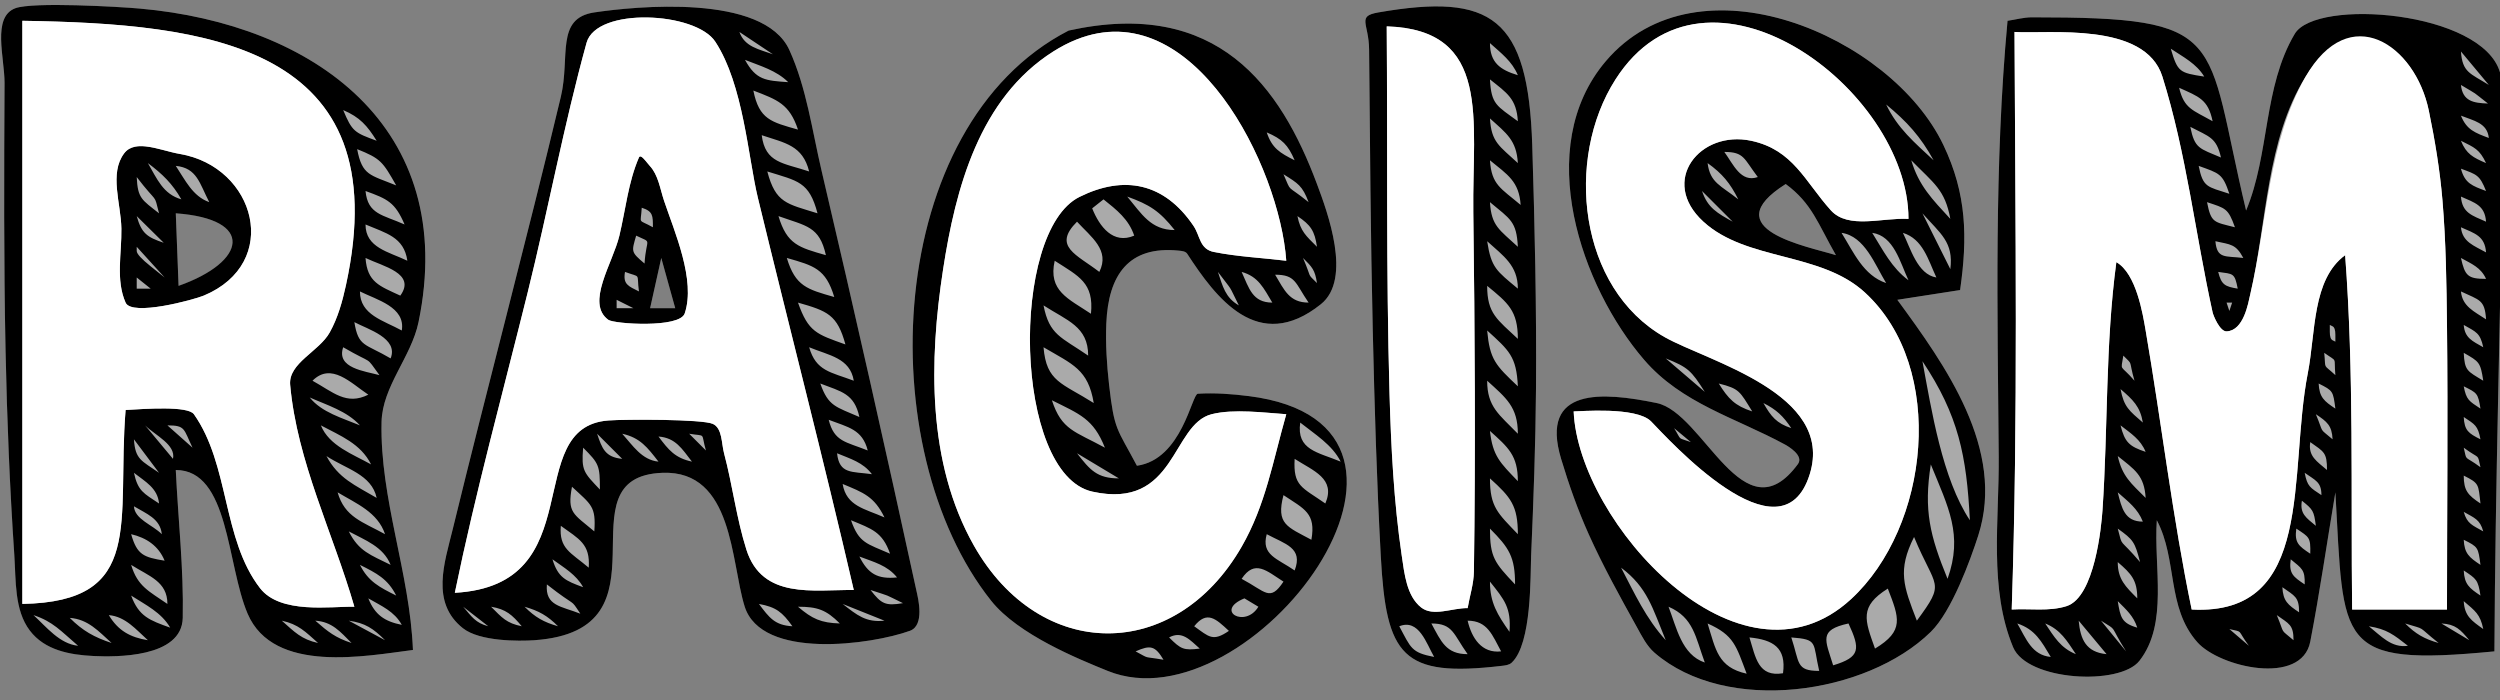
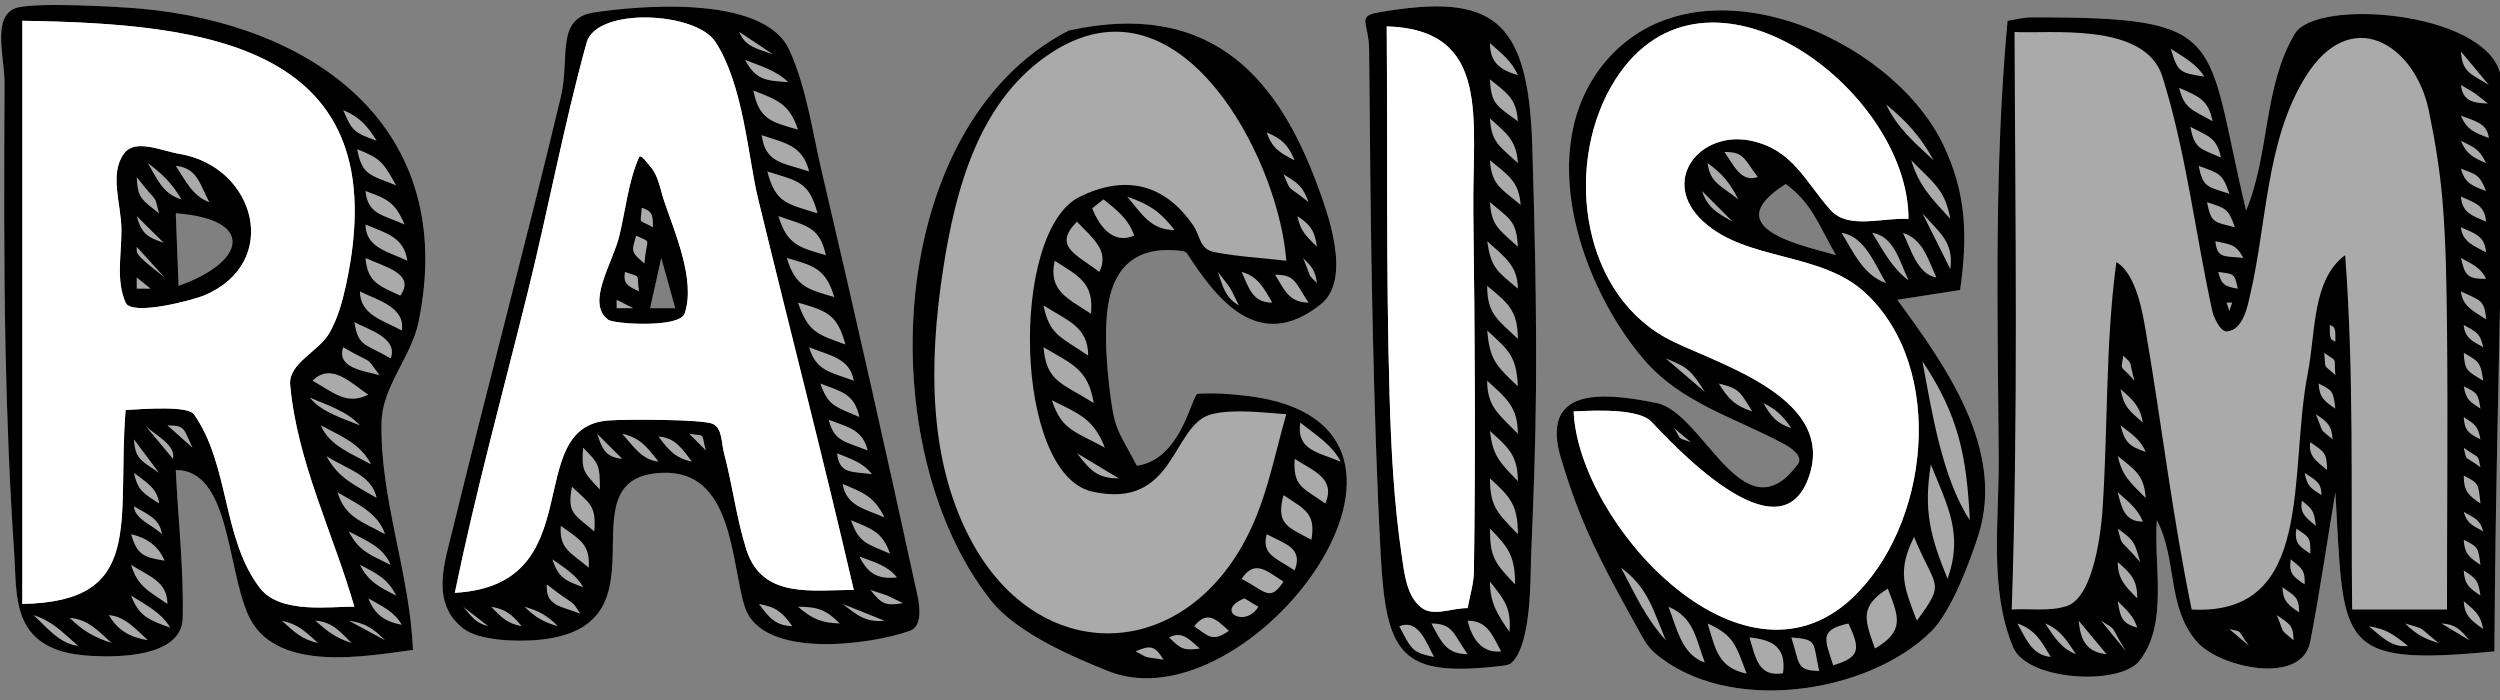
<svg xmlns="http://www.w3.org/2000/svg" height="100%" stroke-miterlimit="10" style="fill-rule:nonzero;clip-rule:evenodd;stroke-linecap:round;stroke-linejoin:round;" version="1.1" viewBox="0 0 500 140" width="100%" xml:space="preserve">
  <rect x="0" y="0" width="500" height="140" fill="#808080" stroke="none" />
  <defs />
  <clipPath id="ArtboardFrame">
    <rect height="140" width="500" x="0" y="0" />
  </clipPath>
  <g clip-path="url(#ArtboardFrame)" id="Layer-1">
    <path d="M7.844 1.062C5.67 1.146 3.938 1.331 3.062 1.656C-1.661 3.412 0.932 11.586 0.906 16.625C0.813 34.517 0.755 52.393 1.125 70.281C1.406 83.846 1.962 97.4 2.875 110.938C3.222 116.083 2.852 121.985 5.969 126.094C8.978 130.061 14.02 130.962 18.688 131.188C23.017 131.397 36.396 131.631 36.562 123.594C36.767 113.726 35.621 103.859 35.156 94C45.867 94 45.324 112.901 49.531 122.75C54.725 134.909 73.389 131.151 82.594 130C81.978 114.522 75.955 99.757 76.312 84.375C76.477 77.285 82.28 71.382 83.719 64.438C91.808 25.392 62.635 4.79 27.969 1.719C24.845 1.442 14.364 0.813 7.844 1.062ZM35.156 42.656C51.06 43.792 49.335 52.382 35.719 57.188C35.44 49.933 35.435 49.911 35.156 42.656Z" fill="#aaaaaa" fill-rule="nonzero" opacity="1" stroke="none" />
-     <path d="M139.406 1.531C131.296 0.925 122.862 1.906 118.875 2.5C111.053 3.665 114.069 11.364 112.156 19.375C105.254 48.281 97.573 77.002 90.531 105.875C88.899 112.569 86.067 120.512 92.594 125.656C95.939 128.293 103.762 128.249 106.875 128.031C135.551 126.024 111.437 95.302 132.531 94.562C146.689 94.066 146.165 112.41 148.938 121.281C152.305 132.058 174.352 128.93 182 126.156C185 125.068 183.608 119.641 183.312 118.281C177.205 90.202 170.885 62.161 164.312 34.188C162.405 26.068 161.322 17.595 157.875 10C155.29 4.304 147.517 2.138 139.406 1.531ZM132.25 51.594L133.75 56.906L135.031 61.625C134.194 61.625 130.868 61.625 130.031 61.625C130.403 59.951 131.878 53.268 132.25 51.594Z" fill="#aaaaaa" fill-rule="nonzero" opacity="1" stroke="none" />
+     <path d="M139.406 1.531C111.053 3.665 114.069 11.364 112.156 19.375C105.254 48.281 97.573 77.002 90.531 105.875C88.899 112.569 86.067 120.512 92.594 125.656C95.939 128.293 103.762 128.249 106.875 128.031C135.551 126.024 111.437 95.302 132.531 94.562C146.689 94.066 146.165 112.41 148.938 121.281C152.305 132.058 174.352 128.93 182 126.156C185 125.068 183.608 119.641 183.312 118.281C177.205 90.202 170.885 62.161 164.312 34.188C162.405 26.068 161.322 17.595 157.875 10C155.29 4.304 147.517 2.138 139.406 1.531ZM132.25 51.594L133.75 56.906L135.031 61.625C134.194 61.625 130.868 61.625 130.031 61.625C130.403 59.951 131.878 53.268 132.25 51.594Z" fill="#aaaaaa" fill-rule="nonzero" opacity="1" stroke="none" />
    <path d="M213.728 6.112C176.728 25.172 174.04 89.77 198.242 120.16C203.626 126.921 215.681 131.801 221.54 134.181C250.127 145.794 295.765 84.98 249.721 79.214C246.36 78.794 242.953 78.543 239.572 78.744C238.346 78.816 236.408 91.89 227.382 93.148C223.38 85.58 222.865 86.181 221.819 76.982C221.357 72.912 221.093 68.799 221.261 64.706C221.661 54.984 225.714 49.099 235.77 50.127C236.363 50.187 237.119 50.255 237.444 50.755C243.13 59.487 251.591 70.91 264.174 60.844C270.482 55.798 265.475 42.38 263.393 36.804C256.124 17.332 243.51-0.46 213.728 6.112Z" fill="#aaaaaa" fill-rule="nonzero" opacity="1" stroke="none" />
    <path d="M275.67 2.485C271.293 3.244 273.773 4.63 273.821 9.913C273.993 28.643 274.122 47.375 274.554 66.101C274.901 81.15 275.339 96.201 276.158 111.232C277.25 131.262 280.394 135.519 300.363 133.169C301.048 133.089 301.828 133.007 302.333 132.538C306.409 128.746 306.057 114.985 306.222 111.162C306.702 100.03 307.116 88.891 307.199 77.75C307.319 61.524 306.954 45.296 306.449 29.078C305.649 3.427 298.326-1.445 275.67 2.485Z" fill="#aaaaaa" fill-rule="nonzero" opacity="1" stroke="none" />
    <path d="M342.875 2.094C334.649 2.41 326.912 5.469 321.156 12.25C306.468 29.556 316.284 57.419 328.812 71.969C336.358 80.732 347.059 83.505 357 88.906C357.575 89.219 360.849 91.11 359.594 92.812C348.704 107.592 340.803 82.565 331.344 80.625C320.637 78.429 307.857 77.301 312.219 91.781C313.767 96.921 315.578 101.98 317.781 106.875C320.633 113.209 323.97 119.334 327.344 125.406C328.359 127.233 329.325 129.196 330.906 130.562C345.276 142.985 373.301 138.968 386.156 126.375C390.348 122.269 394.091 111.996 395.656 107.125C401.198 89.876 388.99 72.966 379.469 59.969C385.747 58.992 385.753 58.977 392.031 58C393.533 47.486 393.379 38.806 388.688 29C381.481 13.939 360.973 1.397 342.875 2.094ZM357.156 36.812C362.43 40.699 363.557 44.695 367.188 51.031C361.501 49.254 342.775 45.903 357.156 36.812Z" fill="#aaaaaa" fill-rule="nonzero" opacity="1" stroke="none" />
    <path d="M401.507 4.159C398.815 33.122 399.509 62.317 399.745 91.404C399.849 104.118 397.749 117.695 402.623 129.438C405.421 136.18 423.936 137.21 427.888 132.158C433.705 124.721 430.72 113.467 431.362 104.047C435.542 111.944 433.271 121.421 439.453 128.426C443.905 133.47 460.33 137.24 462.054 128.322C463.969 118.413 465.402 108.418 467.076 98.467C468.824 128.853 466.966 133.36 498.884 130.275C499.048 97.067 500.088 63.87 500.558 30.665C500.634 25.268 501.5 19.667 500 14.482C496.44 2.18 463.21-0.412 458.949 6.774C452.619 17.452 453.964 30.758 449.219 42.105C440.824 6.953 446.161 3.461 406.39 3.461C404.745 3.461 403.134 3.926 401.507 4.159Z" fill="#aaaaaa" fill-rule="nonzero" opacity="1" stroke="none" />
    <path d="M35.156 94.002C45.867 94.002 45.318 112.892 49.526 122.741C54.72 134.9 73.384 131.146 82.589 129.996C81.974 114.518 75.954 99.758 76.311 84.376C76.476 77.286 82.267 71.371 83.705 64.427C91.795 25.381 62.638 4.789 27.971 1.717C23.806 1.348 6.572 0.346 3.069 1.647C-1.654 3.403 0.933 11.571 0.907 16.61C0.814 34.502 0.746 52.398 1.116 70.286C1.397 83.851 1.947 97.415 2.86 110.953C3.207 116.098 2.846 122 5.963 126.109C8.972 130.077 14.027 130.973 18.694 131.199C23.023 131.408 36.385 131.616 36.551 123.578C36.755 113.711 35.621 103.861 35.156 94.002ZM118.862 2.485C111.04 3.649 114.078 11.354 112.165 19.365C105.262 48.272 97.583 76.988 90.541 105.861C88.909 112.554 86.074 120.513 92.6 125.657C95.946 128.293 103.751 128.26 106.864 128.043C135.54 126.036 111.439 95.3 132.533 94.56C146.692 94.064 146.153 112.405 148.926 121.276C152.293 132.053 174.341 128.933 181.989 126.159C184.989 125.071 183.611 119.637 183.315 118.277C177.207 90.198 170.897 62.162 164.324 34.188C162.416 26.069 161.323 17.607 157.877 10.012C152.707-1.379 126.836 1.297 118.862 2.485ZM275.67 2.485C271.293 3.244 273.773 4.63 273.821 9.913C273.993 28.643 274.122 47.375 274.554 66.101C274.901 81.15 275.339 96.201 276.158 111.232C277.25 131.262 280.394 135.519 300.363 133.169C301.048 133.089 301.828 133.007 302.333 132.538C306.409 128.746 306.057 114.985 306.222 111.162C306.702 100.03 307.116 88.891 307.199 77.75C307.319 61.524 306.954 45.296 306.449 29.078C305.649 3.427 298.326-1.445 275.67 2.485ZM379.464 59.962C385.742 58.986 385.742 58.986 392.02 58.009C393.522 47.495 393.364 38.797 388.672 28.991C378.19 7.084 339.567-9.449 321.15 12.25C306.462 29.556 316.294 57.41 328.823 71.96C336.369 80.723 347.062 83.509 357.003 88.91C357.579 89.223 360.839 91.114 359.584 92.817C348.694 107.596 340.793 82.55 331.334 80.609C320.627 78.413 307.859 77.29 312.221 91.77C313.769 96.91 315.563 101.995 317.766 106.89C320.618 113.224 323.984 119.319 327.358 125.392C328.373 127.219 329.334 129.187 330.915 130.554C345.284 142.976 373.305 138.962 386.161 126.368C390.352 122.262 394.082 111.987 395.647 107.116C401.189 89.867 388.986 72.959 379.464 59.962ZM401.507 4.159C398.815 33.122 399.509 62.317 399.745 91.404C399.849 104.118 397.749 117.695 402.623 129.438C405.421 136.18 423.936 137.21 427.888 132.158C433.705 124.721 430.72 113.467 431.362 104.047C435.542 111.944 433.271 121.421 439.453 128.426C443.905 133.47 460.33 137.24 462.054 128.322C463.969 118.413 465.402 108.418 467.076 98.467C468.824 128.853 466.966 133.36 498.884 130.275C499.048 97.067 500.088 63.87 500.558 30.665C500.634 25.268 501.5 19.667 500 14.482C496.44 2.18 463.21-0.412 458.949 6.774C452.619 17.452 453.964 30.758 449.219 42.105C440.824 6.953 446.161 3.461 406.39 3.461C404.745 3.461 403.134 3.926 401.507 4.159ZM4.464 4.159C41.147 4.745 79.701 8.8 69.196 57.032C68.486 60.294 67.565 63.588 65.935 66.502C63.8 70.32 57.644 72.625 58.036 76.982C59.415 92.315 66.592 106.558 70.871 121.346C66.162 121.257 56.057 122.872 52.009 117.63C44.427 107.811 45.937 92.977 38.783 82.842C37.58 81.137 29.001 81.769 25.112 82.005C23.299 104.45 29.229 120.353 4.464 120.788C4.464 62.473 4.464 62.473 4.464 4.159ZM213.728 6.112C176.728 25.172 174.04 89.77 198.242 120.16C203.626 126.921 215.681 131.801 221.54 134.181C250.127 145.794 295.765 84.98 249.721 79.214C246.36 78.794 242.953 78.543 239.572 78.744C238.346 78.816 236.408 91.89 227.382 93.148C223.38 85.58 222.865 86.181 221.819 76.982C221.357 72.912 221.093 68.799 221.261 64.706C221.661 54.984 225.714 49.099 235.77 50.127C236.363 50.187 237.119 50.255 237.444 50.755C243.13 59.487 251.591 70.91 264.174 60.844C270.482 55.798 265.475 42.38 263.393 36.804C256.124 17.332 243.51-0.46 213.728 6.112ZM170.759 117.998C162.675 117.923 152.457 119.911 149.283 109.934C147.283 103.647 146.51 97.029 144.81 90.654C144.272 88.635 144.469 85.685 142.578 84.795C140.518 83.825 125.006 83.84 121.652 84.097C104.001 85.452 118.547 117.035 90.96 118.556C95.112 98.378 100.583 78.493 105.539 58.497C109.653 41.895 112.758 25.041 117.31 8.553C119.298 1.351 139.122 2.329 143.069 8.355C148.699 16.951 149.639 31.531 151.576 39.524C157.919 65.695 164.689 91.763 170.759 117.998ZM277.344 5.275C298.444 5.934 294.417 23.963 294.66 42.443C294.974 66.393 295.125 90.351 294.782 114.301C294.747 116.778 293.945 119.184 293.527 121.625C290.419 121.574 286.633 123.412 284.205 121.472C281.321 119.167 280.881 114.744 280.343 111.092C278.764 100.365 278.209 89.495 277.902 78.656C277.209 54.205 277.53 29.735 277.344 5.275ZM381.696 43.779C376.494 43.486 369.646 45.925 366.159 42.053C360.993 36.318 358.64 29.957 350.237 28.154C340.014 25.96 331.757 36.184 340.681 44.337C349.355 52.262 364.077 50.325 372.977 58.497C389.423 73.599 385.888 105.418 370.187 119.846C347.899 140.327 315.654 104.398 314.732 82.284C315.738 82.31 327.254 81.259 330.225 84.288C333.483 87.609 356.243 113.037 361.938 94.874C367.013 78.693 341.519 72.282 332.938 67.426C315.686 57.664 312.923 31.794 323.103 15.877C341.151-12.344 381.696 17.773 381.696 43.779ZM147.879 6.391C151.228 8.623 151.228 8.623 154.576 10.855C151.778 9.838 148.943 9.393 147.879 6.391ZM402.902 6.391C409.682 6.833 429.008 4.255 432.478 15.319C437.287 30.654 439.06 46.78 442.522 62.473C442.664 63.116 443.972 66.341 445.33 66.275C448.752 66.109 449.634 60.663 450.056 58.846C453.435 44.283 453.212 28.079 461.094 15.375C470.17 0.745 483.022 8.872 485.77 22.155C486.992 28.063 487.981 34.036 488.491 40.047C489.192 48.336 489.305 56.667 489.397 64.984C489.607 83.957 489.397 102.931 489.397 121.904C479.911 121.904 479.911 121.904 470.424 121.904C470.157 98.278 470.814 74.594 469.029 51.034C462.388 55.917 463.151 66.521 461.565 74.611C457.609 94.795 463.145 123.207 438.337 121.904C434.505 103.445 432.326 84.68 429.129 66.101C428.564 62.814 427.261 54.709 423.27 52.429C421.055 68.849 421.614 85.528 420.497 102.059C420.288 105.156 418.964 119.428 413.306 121.229C409.818 122.339 405.998 121.679 402.344 121.904C403.636 83.421 403.053 44.895 402.902 6.391ZM257.254 52.15C252.441 51.568 247.571 51.346 242.815 50.406C239.875 49.825 240.071 47.201 238.7 45.174C232.902 36.606 224.879 34.923 215.89 39.385C201.902 46.328 202.699 94.842 218.471 98.327C235.246 102.034 234.252 84.887 242.327 82.842C246.759 81.719 252.956 82.555 257.254 82.842C254.566 92.269 253.137 100.986 248.326 109.348C235.03 132.46 207.999 132.525 194.754 109.069C185.406 92.512 185.812 72.119 188.616 53.894C191.112 37.671 195.877 19.648 210.658 10.297C212.196 9.324 213.711 8.545 215.201 7.944C238.756-1.562 255.95 33.508 257.254 52.15ZM297.991 8.623C300.226 10.634 302.404 12.237 303.571 15.04C300.007 13.971 297.991 12.5 297.991 8.623ZM434.152 9.739C436.626 11.388 439.293 12.728 440.848 15.319C435.887 14.55 435.555 14.448 434.152 9.739ZM492.188 10.297C494.978 13.645 494.978 13.645 497.768 16.993C494.029 14.652 492.48 14.504 492.188 10.297ZM148.996 11.971C152.054 13.194 155.282 14.072 157.645 16.435C153.106 16.111 151.238 16.047 148.996 11.971ZM297.991 15.877C301.382 18.59 303.304 19.732 303.571 24.248C299.335 21.135 298.255 20.924 297.991 15.877ZM492.188 16.993C495.926 19.236 494.122 18 497.593 20.708C494.707 20.612 492.524 20.255 492.188 16.993ZM435.826 17.552C439.725 19.324 441.619 19.836 442.522 24.248C438.565 22.004 436.822 21.77 435.826 17.552ZM150.67 18.11C155.501 19.968 157.886 20.786 159.598 25.922C154.26 24.397 151.832 23.922 150.67 18.11ZM377.232 20.9C381.375 24.289 384.154 27.359 386.719 32.06C382.865 28.482 379.488 25.628 377.232 20.9ZM68.638 22.016C71.97 23.444 73.422 25.093 75.335 28.154C70.901 26.528 70.436 26.325 68.638 22.016ZM492.188 23.132C494.745 24.155 497.452 24.563 497.768 27.596C494.987 26.553 493.318 25.958 492.188 23.132ZM297.991 23.69C301.277 26.647 303.302 28.044 303.571 32.618C299.876 29.18 298.273 28.485 297.991 23.69ZM438.058 25.364C441.909 27.381 443.264 27.463 444.196 31.502C439.899 29.661 438.941 29.777 438.058 25.364ZM253.348 26.48C256.444 27.807 257.602 28.964 258.929 32.06C255.977 30.585 254.407 29.657 253.348 26.48ZM152.344 27.038C157.067 28.613 160.529 29.087 161.83 34.292C156.656 32.568 153.046 32.652 152.344 27.038ZM492.188 28.154C494.893 29.507 495.909 29.844 497.21 32.618C494.627 31.512 493.247 30.802 492.188 28.154ZM24.833 30.665C21.797 34.671 24.194 40.707 24.275 45.732C24.354 50.669 23.106 56.008 25.112 60.52C26.355 63.318 38.764 59.947 40.737 59.125C56.388 52.604 51.168 33.354 35.941 30.787C32.237 30.163 27.105 27.666 24.833 30.665ZM71.429 29.828C76.14 31.713 76.537 32.315 79.241 37.083C74.011 34.938 72.442 35.15 71.429 29.828ZM344.866 30.386C348.866 30.386 348.762 31.733 351.562 35.409C348.16 36.6 346.676 32.876 344.866 30.386ZM123.884 47.127C122.57 52.63 117.097 60.623 121.669 63.956C122.815 64.791 135.938 65.687 136.945 62.7C139.194 56.032 134.881 46.323 132.812 40.152C132.01 37.757 131.66 34.987 129.935 33.142C129.321 32.484 128.148 30.677 127.79 31.502C125.658 36.43 125.131 41.906 123.884 47.127ZM297.991 32.06C301.504 34.934 303.825 36.276 304.129 40.989C300.163 37.634 298.31 36.996 297.991 32.06ZM382.254 32.06C386.788 36.7 388.992 37.899 390.067 43.779C386.456 39.868 383.745 37.124 382.254 32.06ZM29.576 32.618C32.479 34.796 34.47 36.718 36.272 39.873C32.603 38.82 31.41 35.763 29.576 32.618ZM341.518 32.618C344.466 34.725 346.036 36.633 347.656 39.873C344.212 37.107 342.017 36.609 341.518 32.618ZM35.156 33.176C39.421 33.589 39.91 36.7 41.853 40.431C38.523 39.266 37.033 35.991 35.156 33.176ZM439.732 33.176C443.892 34.689 444.501 34.672 445.871 38.757C441.475 37.311 440.614 37.56 439.732 33.176ZM492.188 33.734C495.336 34.915 495.932 34.961 497.21 38.199C494.453 37.165 492.963 36.686 492.188 33.734ZM153.46 34.292C159.602 36.212 161.828 36.309 163.504 42.663C157.362 40.744 155.136 40.647 153.46 34.292ZM256.696 34.851C259.609 36.671 260.486 37.144 261.719 40.431C257.07 36.68 258.43 38.78 256.696 34.851ZM27.344 35.409C31.703 41.091 30.715 38.429 31.808 42.663C28.323 39.917 27.549 39.688 27.344 35.409ZM357.143 36.804C362.417 40.69 363.557 44.697 367.188 51.034C361.501 49.257 342.762 45.894 357.143 36.804ZM73.103 38.199C77.463 39.784 79.016 40.433 80.915 44.895C76.532 42.935 73.56 42.905 73.103 38.199ZM340.402 38.199C343.471 41.268 343.471 41.268 346.54 44.337C343.489 42.642 341.528 41.577 340.402 38.199ZM225.446 39.315C229.902 40.935 231.889 42.17 234.933 46.011C230.162 46.011 228.304 42.744 225.446 39.315ZM492.188 39.315C495.004 40.567 496.962 41.06 497.21 44.337C494.393 43.085 492.435 42.592 492.188 39.315ZM220.703 39.873C223.323 41.968 225.745 43.839 226.842 47.127C222.639 48.928 219.91 45.354 218.436 41.669C219.57 40.771 219.57 40.771 220.703 39.873ZM297.991 40.431C302.091 43.854 303.305 44.25 303.571 49.359C299.876 45.921 298.273 45.226 297.991 40.431ZM441.406 40.431C445.101 41.663 445.624 41.621 446.987 45.453C442.754 44.375 442.227 44.614 441.406 40.431ZM128.348 41.547C130.628 42.266 130.58 43.178 130.58 45.453C127.457 43.708 128.16 45.032 128.348 41.547ZM35.156 42.663C51.06 43.799 49.331 52.366 35.714 57.172C35.435 49.917 35.435 49.917 35.156 42.663ZM384.487 42.663C388.125 46.763 390.743 48.418 390.067 53.824C387.277 48.243 387.277 48.243 384.487 42.663ZM27.344 43.221C30.047 45.889 30.047 45.889 32.75 48.557C29.405 47.443 28.296 46.65 27.344 43.221ZM155.692 43.221C161.29 45.222 163.892 45.246 165.179 51.034C159.779 49.491 157.396 48.903 155.692 43.221ZM259.487 43.221C262.153 44.999 262.939 46.184 263.393 49.359C261.203 47.169 260.098 46.276 259.487 43.221ZM215.402 44.337C218.218 47.41 222.047 50.02 219.866 54.382C215.334 50.896 210.448 49.291 215.402 44.337ZM73.103 44.895C77.157 46.633 80.79 47.368 81.473 52.15C77.752 50.348 73.103 49.574 73.103 44.895ZM492.188 45.453C495.004 46.705 496.962 47.198 497.21 50.476C494.808 49.141 492.461 48.402 492.188 45.453ZM368.304 46.569C372.961 47.235 374.992 52.949 377.232 56.614C372.661 55.09 370.712 50.423 368.304 46.569ZM374.442 46.569C378.779 47.169 380.029 52.512 381.696 56.056C378.325 53.555 376.658 50.116 374.442 46.569ZM380.58 46.569C384.6 47.821 385.613 51.932 387.277 55.498C383.481 54.891 382.119 49.648 380.58 46.569ZM127.232 47.127C130.601 48.737 129.249 47.343 128.906 52.708C126.142 50.362 126.306 50.367 127.232 47.127ZM297.433 48.243C300.687 51.202 303.571 53.081 303.571 57.73C299.287 54.15 298.252 53.577 297.433 48.243ZM443.08 48.243C446.131 48.921 447.162 48.782 448.661 51.592C445.042 51.151 443.391 51.844 443.08 48.243ZM27.344 49.359C28.274 50.383 31.994 54.475 32.924 55.498C31.994 54.754 31.064 54.01 30.134 53.266C28.274 51.778 27.344 50.755 27.344 50.197C27.344 49.917 27.344 49.639 27.344 49.359ZM73.103 51.592C76.563 53.267 83.287 54.664 80.061 59.125C75.886 57.189 73.45 56.458 73.103 51.592ZM132.254 51.592C132.719 53.266 134.58 59.962 135.045 61.636C134.208 61.636 130.859 61.636 130.022 61.636C130.394 59.962 131.882 53.266 132.254 51.592ZM157.366 51.592C162.766 53.135 165.148 53.723 166.853 59.404C161.453 57.861 159.07 57.273 157.366 51.592ZM260.603 51.592C262.455 53.444 262.991 53.959 263.393 56.614C261.275 54.496 262.484 55.981 260.603 51.592ZM492.188 51.592C494.347 52.791 496.177 53.483 497.21 55.777C493.544 55.777 492.991 55.161 492.188 51.592ZM210.938 52.15C215.789 55.268 218.812 56.555 218.192 62.752C213.612 59.699 209.597 58.181 210.938 52.15ZM125 54.382C128.34 55.625 127.277 54.429 127.79 58.288C125.677 57.232 124.555 56.87 125 54.382ZM243.583 54.382C246.842 58.728 245.47 56.482 247.768 61.078C245.049 59.525 244.541 57.257 243.583 54.382ZM248.326 54.382C251.677 55.296 252.744 57.653 254.464 60.52C250.497 60.52 249.818 57.665 248.326 54.382ZM443.638 54.382C446.664 54.814 446.923 54.532 447.545 57.73C444.98 57.303 444.282 56.955 443.638 54.382ZM255.022 54.94C259.173 54.94 259.02 56.584 261.719 60.52C257.869 60.52 256.871 58.021 255.022 54.94ZM27.344 55.498C27.809 55.87 29.669 57.358 30.134 57.73C29.669 57.73 27.809 57.73 27.344 57.73C27.344 57.358 27.344 55.87 27.344 55.498ZM297.433 57.172C301.599 60.58 303.571 62.147 303.571 67.775C299.451 63.882 297.433 62.735 297.433 57.172ZM71.987 58.288C75.352 59.971 81.139 61.412 80.357 66.101C76.696 64.085 71.987 62.994 71.987 58.288ZM492.188 58.288C495.913 60.052 496.959 59.91 497.21 63.868C494.859 62.301 492.463 61.292 492.188 58.288ZM123.326 59.962C123.884 60.241 126.116 61.357 126.674 61.636C126.116 61.636 123.884 61.636 123.326 61.636C123.326 61.357 123.326 60.241 123.326 59.962ZM159.598 60.52C165.495 62.205 167.459 62.929 169.085 68.891C163.304 66.826 161.681 66.418 159.598 60.52ZM445.312 60.52C445.499 60.52 446.243 60.52 446.429 60.52C446.336 60.799 445.964 61.915 445.871 62.194C445.778 61.915 445.406 60.799 445.312 60.52ZM208.705 61.078C213.41 64.121 217.634 65.292 217.634 71.123C212.195 67.382 209.872 67.036 208.705 61.078ZM70.871 64.427C73.558 65.86 79.746 67.628 78.125 71.681C72.961 68.641 71.686 69.436 70.871 64.427ZM465.96 64.984C466.146 65.078 466.332 65.171 466.518 65.263C466.89 65.45 467.076 66.008 467.076 66.938C467.076 67.403 467.076 67.868 467.076 68.333C466.89 68.24 466.704 68.147 466.518 68.054C466.146 67.868 465.96 67.31 465.96 66.38C465.96 65.915 465.96 65.45 465.96 64.984ZM492.746 64.984C495.25 66.416 496.022 66.568 496.652 69.449C494.489 68.213 492.937 67.607 492.746 64.984ZM297.433 66.101C301.815 70.085 303.297 71.269 303.571 77.261C299.105 73.046 297.961 71.909 297.433 66.101ZM68.638 69.449C74.997 73.151 72.89 70.945 75.893 75.029C72.962 74.215 67.198 73.644 68.638 69.449ZM161.83 69.449C165.796 71.099 169.996 71.567 170.759 76.145C166.113 74.396 163.2 74.243 161.83 69.449ZM208.705 69.449C214.542 72.882 217.623 73.85 218.75 80.609C212.385 76.581 209.279 76.401 208.705 69.449ZM464.844 70.565C467.633 72.557 466.724 71.163 467.076 75.029C464.472 72.611 465.216 74.099 464.844 70.565ZM492.746 70.565C495.841 72.334 496.083 72.407 496.652 76.145C493.463 74.204 492.924 74.186 492.746 70.565ZM424.665 71.123C426.739 73.197 425.637 71.733 426.897 76.145C423.894 72.669 424.157 74.482 424.665 71.123ZM333.147 71.681C337.591 73.458 338.233 74.072 340.96 78.377C337.054 75.029 337.054 75.029 333.147 71.681ZM384.487 72.239C391.701 83.061 393.324 91.117 393.973 104.047C388.457 95.773 386.297 81.999 384.487 72.239ZM73.661 78.935C69.266 81.132 66.638 78.428 62.5 76.145C66.254 72.392 70.152 76.596 73.661 78.935ZM297.433 76.145C301.236 79.602 303.571 81.381 303.571 86.748C299.846 82.904 297.433 81.412 297.433 76.145ZM164.062 76.703C168.294 78.331 170.857 78.707 171.875 83.4C167.191 81.344 165.671 81.308 164.062 76.703ZM343.75 76.703C347.913 77.744 347.937 78.241 350.446 82.284C346.974 81.154 345.667 79.77 343.75 76.703ZM463.728 76.703C466.646 78.162 466.607 78.212 467.076 81.726C464.824 80.224 463.867 79.47 463.728 76.703ZM492.746 77.261C495.411 78.594 495.6 78.6 496.094 81.726C493.828 80.215 493.262 80.013 492.746 77.261ZM424.107 77.819C426.56 79.921 428.033 81.286 428.571 84.516C425.842 82.128 424.795 81.431 424.107 77.819ZM61.942 79.493C65.386 81.024 69.41 82.21 71.987 85.074C68.451 83.601 64.335 82.484 61.942 79.493ZM210.379 80.052C215.928 82.826 218.693 83.748 220.982 89.538C214.968 86.248 212.337 86.049 210.379 80.052ZM352.679 80.609C355.273 81.907 356.651 83.22 358.259 85.632C355.276 84.638 354.226 83.317 352.679 80.609ZM463.17 82.842C465.421 84.343 466.378 85.097 466.518 87.864C463.647 85.403 464.895 86.981 463.17 82.842ZM492.746 83.4C495.011 84.91 495.578 85.112 496.094 87.864C493.718 86.676 492.884 86.12 492.746 83.4ZM165.737 83.958C169.591 85.44 172.48 85.85 173.549 90.096C169.141 88.318 166.854 88.395 165.737 83.958ZM260.045 84.516C262.939 86.832 266.441 88.939 268.136 92.328C263.536 90.411 259.258 90.019 260.045 84.516ZM29.018 85.074C31.085 87.116 35.207 88.929 34.598 91.77C31.808 88.422 31.808 88.422 29.018 85.074ZM33.482 85.074C37.129 85.074 36.694 85.783 38.505 89.538C35.993 87.306 35.993 87.306 33.482 85.074ZM64.174 85.074C68.136 87.187 72.139 88.727 74.219 92.886C70.63 90.868 65.81 89.164 64.174 85.074ZM424.107 85.074C426.212 86.711 428.108 87.878 429.129 90.375C425.845 89.28 424.95 88.443 424.107 85.074ZM334.821 85.632C336.496 87.027 336.496 87.027 338.17 88.422C335.332 87.382 336.469 88.286 334.821 85.632ZM297.991 86.19C301.656 89.488 303.571 91.096 303.571 96.234C299.995 92.52 298.549 91.208 297.991 86.19ZM119.42 86.748C121.931 89.259 121.931 89.259 124.442 91.77C121.047 91.442 120.41 89.72 119.42 86.748ZM124.442 86.748C128.036 87.541 129.487 89.487 131.696 92.328C128.357 91.998 126.569 89.111 124.442 86.748ZM137.835 86.748C141.348 87.333 140.113 86.35 141.183 90.096C139.509 88.422 139.509 88.422 137.835 86.748ZM131.696 87.306C135.122 87.559 136.379 89.74 138.393 92.328C135.017 91.602 133.73 90.018 131.696 87.306ZM26.786 87.864C29.297 91.212 29.297 91.212 31.808 94.56C28.307 92.125 27.04 91.928 26.786 87.864ZM462.054 88.422C464.818 90.397 465.402 90.474 465.402 94.002C463.374 92.264 461.592 91.249 462.054 88.422ZM116.629 89.538C119.819 92.728 119.978 93.087 119.978 97.909C116.735 94.484 116.244 94.137 116.629 89.538ZM492.746 89.538C496.156 92.055 495.392 90.52 496.094 93.444C492.683 90.927 493.447 92.462 492.746 89.538ZM167.411 90.654C170.11 91.779 172.605 92.464 174.386 94.839C170.344 94.268 167.868 94.872 167.411 90.654ZM215.402 90.654C219.587 93.165 219.587 93.165 223.772 95.677C219.423 95.677 218.012 94.011 215.402 90.654ZM65.29 91.212C69.185 93.792 74.325 94.868 75.335 99.583C70.966 97.013 67.682 95.697 65.29 91.212ZM423.549 91.212C426.94 93.925 428.862 95.066 429.129 99.583C426.194 96.647 424.452 95.276 423.549 91.212ZM258.929 91.77C262.684 94.185 267.205 95.71 265.067 100.699C260.36 97.412 258.614 97.266 258.929 91.77ZM386.161 92.886C389.649 101.449 392.657 106.953 389.509 115.766C385.983 107.147 384.713 102.057 386.161 92.886ZM26.786 94.56C29.082 96.347 31.529 97.629 31.808 100.699C28.72 98.64 27.594 98.244 26.786 94.56ZM460.938 94.56C463.052 96.071 464.286 96.365 464.286 99.025C462.02 97.514 461.454 97.312 460.938 94.56ZM492.746 95.118C495.888 96.69 495.647 96.83 496.094 100.699C493.606 99.04 492.746 98.149 492.746 95.118ZM297.991 95.677C302.204 99.469 303.571 101.164 303.571 106.837C299.537 102.627 297.991 101.399 297.991 95.677ZM168.527 96.793C172.705 98.533 174.847 99.287 176.897 103.489C172.973 101.739 169.272 101.262 168.527 96.793ZM114.397 97.351C118.236 100.928 119.229 101.241 118.862 106.279C114.635 102.72 113.416 102.585 114.397 97.351ZM67.522 98.467C71.284 100.724 75.543 102.439 77.009 106.837C72.49 104.35 68.946 103.45 67.522 98.467ZM423.549 98.467C425.624 100.311 427.55 101.717 428.571 104.326C424.921 104.326 424.333 101.6 423.549 98.467ZM256.696 99.025C260.88 101.814 263.221 102.621 262.277 107.953C257.441 105.349 255.173 104.848 256.696 99.025ZM460.379 100.141C462.606 101.922 462.784 102.157 463.17 105.163C461.244 103.559 459.922 102.753 460.379 100.141ZM26.786 101.257C29.277 102.752 32.047 103.713 32.366 106.837C30.454 104.925 26.925 103.856 26.786 101.257ZM492.746 102.373C494.896 103.601 495.977 103.868 496.652 106.279C494.502 105.051 493.421 104.784 492.746 102.373ZM170.201 104.047C174.327 105.766 176.477 106.346 178.013 110.743C173.329 108.688 171.81 108.652 170.201 104.047ZM112.165 105.163C115.797 107.804 118.083 108.78 117.746 113.534C114.091 110.445 111.79 109.765 112.165 105.163ZM297.991 105.721C301.859 109.589 303.013 111.413 303.013 116.882C298.882 112.531 297.991 111.433 297.991 105.721ZM423.549 105.721C426.7 107.972 426.977 108.418 428.013 112.418C423.64 107.263 424.626 109.758 423.549 105.721ZM459.263 105.721C461.865 107.456 462.138 107.437 462.054 110.743C459.743 109.203 458.857 108.566 459.263 105.721ZM69.754 106.279C73.034 108.045 76.667 109.331 78.125 112.976C74.123 110.974 71.765 110.3 69.754 106.279ZM26.228 106.837C29.276 107.548 31.709 109.168 32.924 112.139C28.724 111.439 27.418 111.003 26.228 106.837ZM253.348 106.837C257.038 108.824 260.682 109.551 258.929 114.092C255.445 111.688 252.192 111.022 253.348 106.837ZM382.812 107.395C387.14 117.905 389.248 116.159 383.371 124.136C380.676 117.207 379.475 114.07 382.812 107.395ZM492.746 107.953C495.664 109.412 495.625 109.462 496.094 112.976C493.842 111.474 492.885 110.72 492.746 107.953ZM171.875 111.301C174.733 112.401 177.463 113.055 179.408 115.487C175.514 115.876 173.607 114.765 171.875 111.301ZM110.491 111.86C112.797 113.537 115.235 114.905 116.629 117.44C113.093 116.154 111.609 115.517 110.491 111.86ZM458.147 111.86C460.373 113.714 461.028 113.904 460.938 116.882C458.627 115.341 457.741 114.704 458.147 111.86ZM256.696 116.324C253.962 120.425 253.196 118.351 248.326 115.766C250.956 111.82 253.303 114.165 256.696 116.324ZM423.549 112.418C426.266 114.746 427.455 116.042 427.455 119.672C425.088 117.305 423.549 115.846 423.549 112.418ZM26.228 112.976C29.8 115.246 33.482 116.285 33.482 120.788C29.809 118.245 27.501 117.286 26.228 112.976ZM71.987 112.976C75.288 114.626 77.566 115.764 79.241 119.114C75.94 117.463 73.662 116.326 71.987 112.976ZM324.219 113.534C329.506 117.499 330.508 121.636 333.147 128.043C329.184 123.683 326.944 118.757 324.219 113.534ZM492.746 114.092C495.289 115.787 495.605 115.94 496.094 119.114C493.842 117.613 492.885 116.859 492.746 114.092ZM297.991 116.324C300.896 119.955 302.269 121.561 301.897 126.368C299.49 122.93 297.991 120.562 297.991 116.324ZM109.375 116.882C115.63 121.796 113.857 119.419 116.071 122.741C112.214 121.214 109.02 121.214 109.375 116.882ZM377.563 117.719C379.834 123.578 380.906 126.173 375 129.717C372.958 124 371.813 121.317 377.563 117.719ZM456.473 117.44C458.937 119.2 459.821 119.356 459.821 122.462C457.57 120.961 456.613 120.207 456.473 117.44ZM174.107 117.998C178.558 119.481 176.396 118.602 180.594 120.631C177.092 121.223 176.277 120.801 174.107 117.998ZM248.884 119.672C250.279 120.509 250.279 120.509 251.674 121.346C249.051 125.718 242.793 122.162 248.884 119.672ZM26.228 119.114C29.157 120.997 32.255 122.471 34.04 125.531C29.934 124.065 27.768 123.296 26.228 119.114ZM73.661 119.672C76.275 121.197 78.88 122.265 80.357 124.973C76.907 124.283 74.978 122.965 73.661 119.672ZM423.549 120.23C425.266 121.947 426.715 123.203 427.455 125.531C424.272 124.622 424.083 123.43 423.549 120.23ZM492.746 120.23C495.041 122.197 496.036 122.819 496.652 125.81C494.287 124.121 492.92 123.227 492.746 120.23ZM151.786 120.788C155.228 121.41 156.468 122.433 158.482 125.252C154.953 125.056 153.846 123.535 151.786 120.788ZM168.527 120.788C172.712 122.462 172.712 122.462 176.897 124.136C173.184 124.54 171.393 123.018 168.527 120.788ZM92.634 121.346C95.145 123.299 95.145 123.299 97.656 125.252C95.106 124.591 94.343 123.339 92.634 121.346ZM98.214 121.346C101.195 121.843 102.433 122.949 104.353 125.252C101.297 124.641 100.404 123.536 98.214 121.346ZM104.911 121.346C107.776 122.165 109.499 123.144 111.607 125.252C108.742 124.434 107.019 123.454 104.911 121.346ZM159.598 121.346C163.477 121.346 165.22 121.945 167.969 124.694C164.201 124.576 162.442 123.784 159.598 121.346ZM333.705 121.346C338.729 123.499 339.091 127.43 340.96 132.507C336.317 130.959 335.298 125.443 333.705 121.346ZM245.78 126.177C242.555 128.382 241.832 127.39 238.839 125.252C241.397 122.055 243.144 123.729 245.78 126.177ZM6.696 123.02C10.629 124.331 12.123 126.164 15.625 129.159C11.905 128.765 9.334 125.438 6.696 123.02ZM21.763 123.02C25.094 123.314 27.189 125.894 29.576 128.043C26.044 127.47 23.611 126.137 21.763 123.02ZM455.357 123.02C457.821 124.78 458.705 124.937 458.705 128.043C455.834 125.582 457.082 127.16 455.357 123.02ZM13.951 123.578C17.618 123.842 19.682 126.225 22.321 128.601C18.83 127.437 16.556 126.183 13.951 123.578ZM56.362 124.136C59.694 124.857 61.07 126.338 63.616 128.601C60.284 127.88 58.907 126.399 56.362 124.136ZM63.058 124.136C66.416 124.355 68.011 126.299 70.312 128.601C67.075 127.547 65.599 126.36 63.058 124.136ZM69.754 124.136C73.063 124.609 74.655 125.689 77.009 128.043C73.382 126.089 73.382 126.089 69.754 124.136ZM293.527 124.136C297.525 124.136 298.468 127.057 300.223 130.275C296.331 130.721 294.338 127.614 293.527 124.136ZM369.699 124.694C372.054 129.797 372.123 131.417 366.629 133.065C365.052 127.938 363.664 126.018 369.699 124.694ZM415.737 124.136C418.527 127.485 418.527 127.485 421.317 130.833C417.207 130.435 416.079 127.9 415.737 124.136ZM420.201 124.136C423.738 126.364 421.687 124.696 425.223 130.275C422.712 127.205 422.712 127.205 420.201 124.136ZM286.83 131.391C282.224 130.508 282.197 129.61 279.855 125.252C283.781 123.682 285.287 128.71 286.83 131.391ZM286.272 124.694C290.626 124.694 290.648 126.803 293.527 130.833C289.182 130.833 288.225 128.274 286.272 124.694ZM341.518 124.694C346.844 127.062 347.217 129.183 349.33 134.739C343.568 133.458 343.147 129.908 341.518 124.694ZM403.46 124.694C407.032 125.885 408.266 128.24 410.156 131.391C406.338 131.015 405.25 127.763 403.46 124.694ZM409.04 124.694C412.092 125.915 413.392 128.153 415.179 130.833C412.127 129.612 410.826 127.374 409.04 124.694ZM481.027 124.694C485.49 126.076 483.157 124.964 487.723 128.601C484.858 127.782 483.135 126.802 481.027 124.694ZM488.281 124.694C491.106 124.836 492.091 125.917 493.862 128.043C491.071 126.368 491.071 126.368 488.281 124.694ZM473.772 125.252C477.369 125.825 478.73 126.938 481.585 129.159C478.296 129.642 476.21 127.202 473.772 125.252ZM445.871 125.81C448.795 126.512 447.259 125.748 449.777 129.159C447.824 127.485 447.824 127.485 445.871 125.81ZM239.955 129.717C236.715 130.122 236.174 129.842 233.817 127.485C236.437 126.089 237.985 127.993 239.955 129.717ZM363.839 134.181C359.13 134.181 359.955 132.572 358.259 127.485C363.71 127.904 362.505 128.453 363.839 134.181ZM349.888 127.485C354.596 127.955 357.299 129.493 356.602 134.652C351.639 135.46 351.143 131.561 349.888 127.485ZM232.701 131.949C228.346 131.195 230.155 131.9 227.121 130.275C230.069 128.964 231.011 129.133 232.701 131.949Z" fill="#000000" fill-rule="nonzero" opacity="1" stroke="none" />
    <path d="M4.469 4.156C4.469 62.471 4.469 62.467 4.469 120.781C29.233 120.346 23.313 104.446 25.125 82C29.015 81.764 37.578 81.139 38.781 82.844C45.934 92.98 44.418 107.806 52 117.625C56.048 122.867 66.167 121.254 70.875 121.344C66.597 106.556 59.411 92.301 58.031 76.969C57.639 72.612 63.802 70.318 65.938 66.5C67.567 63.587 68.477 60.293 69.188 57.031C79.692 8.799 41.151 4.742 4.469 4.156ZM29.094 29.281C31.319 29.501 33.854 30.43 35.938 30.781C51.164 33.347 56.402 52.603 40.75 59.125C38.778 59.947 26.368 63.329 25.125 60.531C23.12 56.02 24.361 50.655 24.281 45.719C24.201 40.694 21.809 34.662 24.844 30.656C25.412 29.907 26.142 29.522 27 29.344C27.644 29.21 28.352 29.208 29.094 29.281Z" fill="#ffffff" fill-rule="nonzero" opacity="1" stroke="none" />
    <path d="M129.469 3.5C123.771 3.402 118.307 4.961 117.312 8.562C112.761 25.05 109.646 41.898 105.531 58.5C100.576 78.496 95.121 98.384 90.969 118.562C118.556 117.042 104.006 85.449 121.656 84.094C125.011 83.836 140.533 83.812 142.594 84.781C144.485 85.671 144.274 88.637 144.812 90.656C146.513 97.031 147.281 103.651 149.281 109.938C152.456 119.915 162.666 117.925 170.75 118C164.68 91.765 157.905 65.702 151.562 39.531C149.625 31.538 148.693 16.939 143.062 8.344C141.089 5.331 135.167 3.598 129.469 3.5ZM128.188 31.312C128.697 31.503 129.477 32.663 129.938 33.156C131.662 35.002 132.01 37.761 132.812 40.156C134.881 46.327 139.186 56.019 136.938 62.688C135.93 65.675 122.802 64.804 121.656 63.969C117.084 60.636 122.561 52.628 123.875 47.125C125.122 41.903 125.649 36.427 127.781 31.5C127.871 31.294 128.018 31.249 128.188 31.312Z" fill="#ffffff" fill-rule="nonzero" opacity="1" stroke="none" />
-     <path d="M257.254 52.15C252.441 51.568 247.571 51.346 242.815 50.406C239.875 49.825 240.071 47.201 238.7 45.174C232.902 36.606 224.879 34.923 215.89 39.385C201.902 46.328 202.699 94.842 218.471 98.327C235.246 102.034 234.252 84.887 242.327 82.842C246.759 81.719 252.956 82.555 257.254 82.842C254.566 92.269 253.137 100.986 248.326 109.348C235.03 132.46 207.999 132.525 194.754 109.069C185.406 92.512 185.812 72.119 188.616 53.894C191.112 37.671 195.877 19.648 210.658 10.297C212.196 9.324 213.711 8.545 215.201 7.944C238.756-1.562 255.95 33.508 257.254 52.15Z" fill="#ffffff" fill-rule="nonzero" opacity="1" stroke="none" />
    <path d="M277.344 5.275C298.444 5.934 294.417 23.963 294.66 42.443C294.974 66.393 295.125 90.351 294.782 114.301C294.747 116.778 293.945 119.184 293.527 121.625C290.419 121.574 286.633 123.412 284.205 121.472C281.321 119.167 280.881 114.744 280.343 111.092C278.764 100.365 278.209 89.495 277.902 78.656C277.209 54.205 277.53 29.735 277.344 5.275Z" fill="#ffffff" fill-rule="nonzero" opacity="1" stroke="none" />
    <path d="M381.696 43.779C376.494 43.486 369.646 45.925 366.159 42.053C360.993 36.318 358.64 29.957 350.237 28.154C340.014 25.96 331.757 36.184 340.681 44.337C349.355 52.262 364.077 50.325 372.977 58.497C389.423 73.599 385.888 105.418 370.187 119.846C347.899 140.327 315.654 104.398 314.732 82.284C315.738 82.31 327.254 81.259 330.225 84.288C333.483 87.609 356.243 113.037 361.938 94.874C367.013 78.693 341.519 72.282 332.938 67.426C315.686 57.664 312.923 31.794 323.103 15.877C341.151-12.344 381.696 17.773 381.696 43.779Z" fill="#ffffff" fill-rule="nonzero" opacity="1" stroke="none" />
-     <path d="M402.902 6.391C409.682 6.833 429.008 4.255 432.478 15.319C437.287 30.654 439.06 46.78 442.522 62.473C442.664 63.116 443.972 66.341 445.33 66.275C448.752 66.109 449.634 60.663 450.056 58.846C453.435 44.283 453.66 28.346 461.094 15.375C469.905 0 483.022 8.872 485.77 22.155C486.992 28.063 487.981 34.036 488.491 40.047C489.192 48.336 489.305 56.667 489.397 64.984C489.607 83.957 489.397 102.931 489.397 121.904C479.911 121.904 479.911 121.904 470.424 121.904C470.157 98.278 470.814 74.594 469.029 51.034C462.388 55.917 463.151 66.521 461.565 74.611C457.609 94.795 463.145 123.207 438.337 121.904C434.505 103.445 432.326 84.68 429.129 66.101C428.564 62.814 427.261 54.709 423.27 52.429C421.055 68.849 421.614 85.528 420.497 102.059C420.288 105.156 418.964 119.428 413.306 121.229C409.818 122.339 405.998 121.679 402.344 121.904C403.636 83.421 403.053 44.895 402.902 6.391Z" fill="#ffffff" fill-rule="nonzero" opacity="1" stroke="none" />
  </g>
</svg>